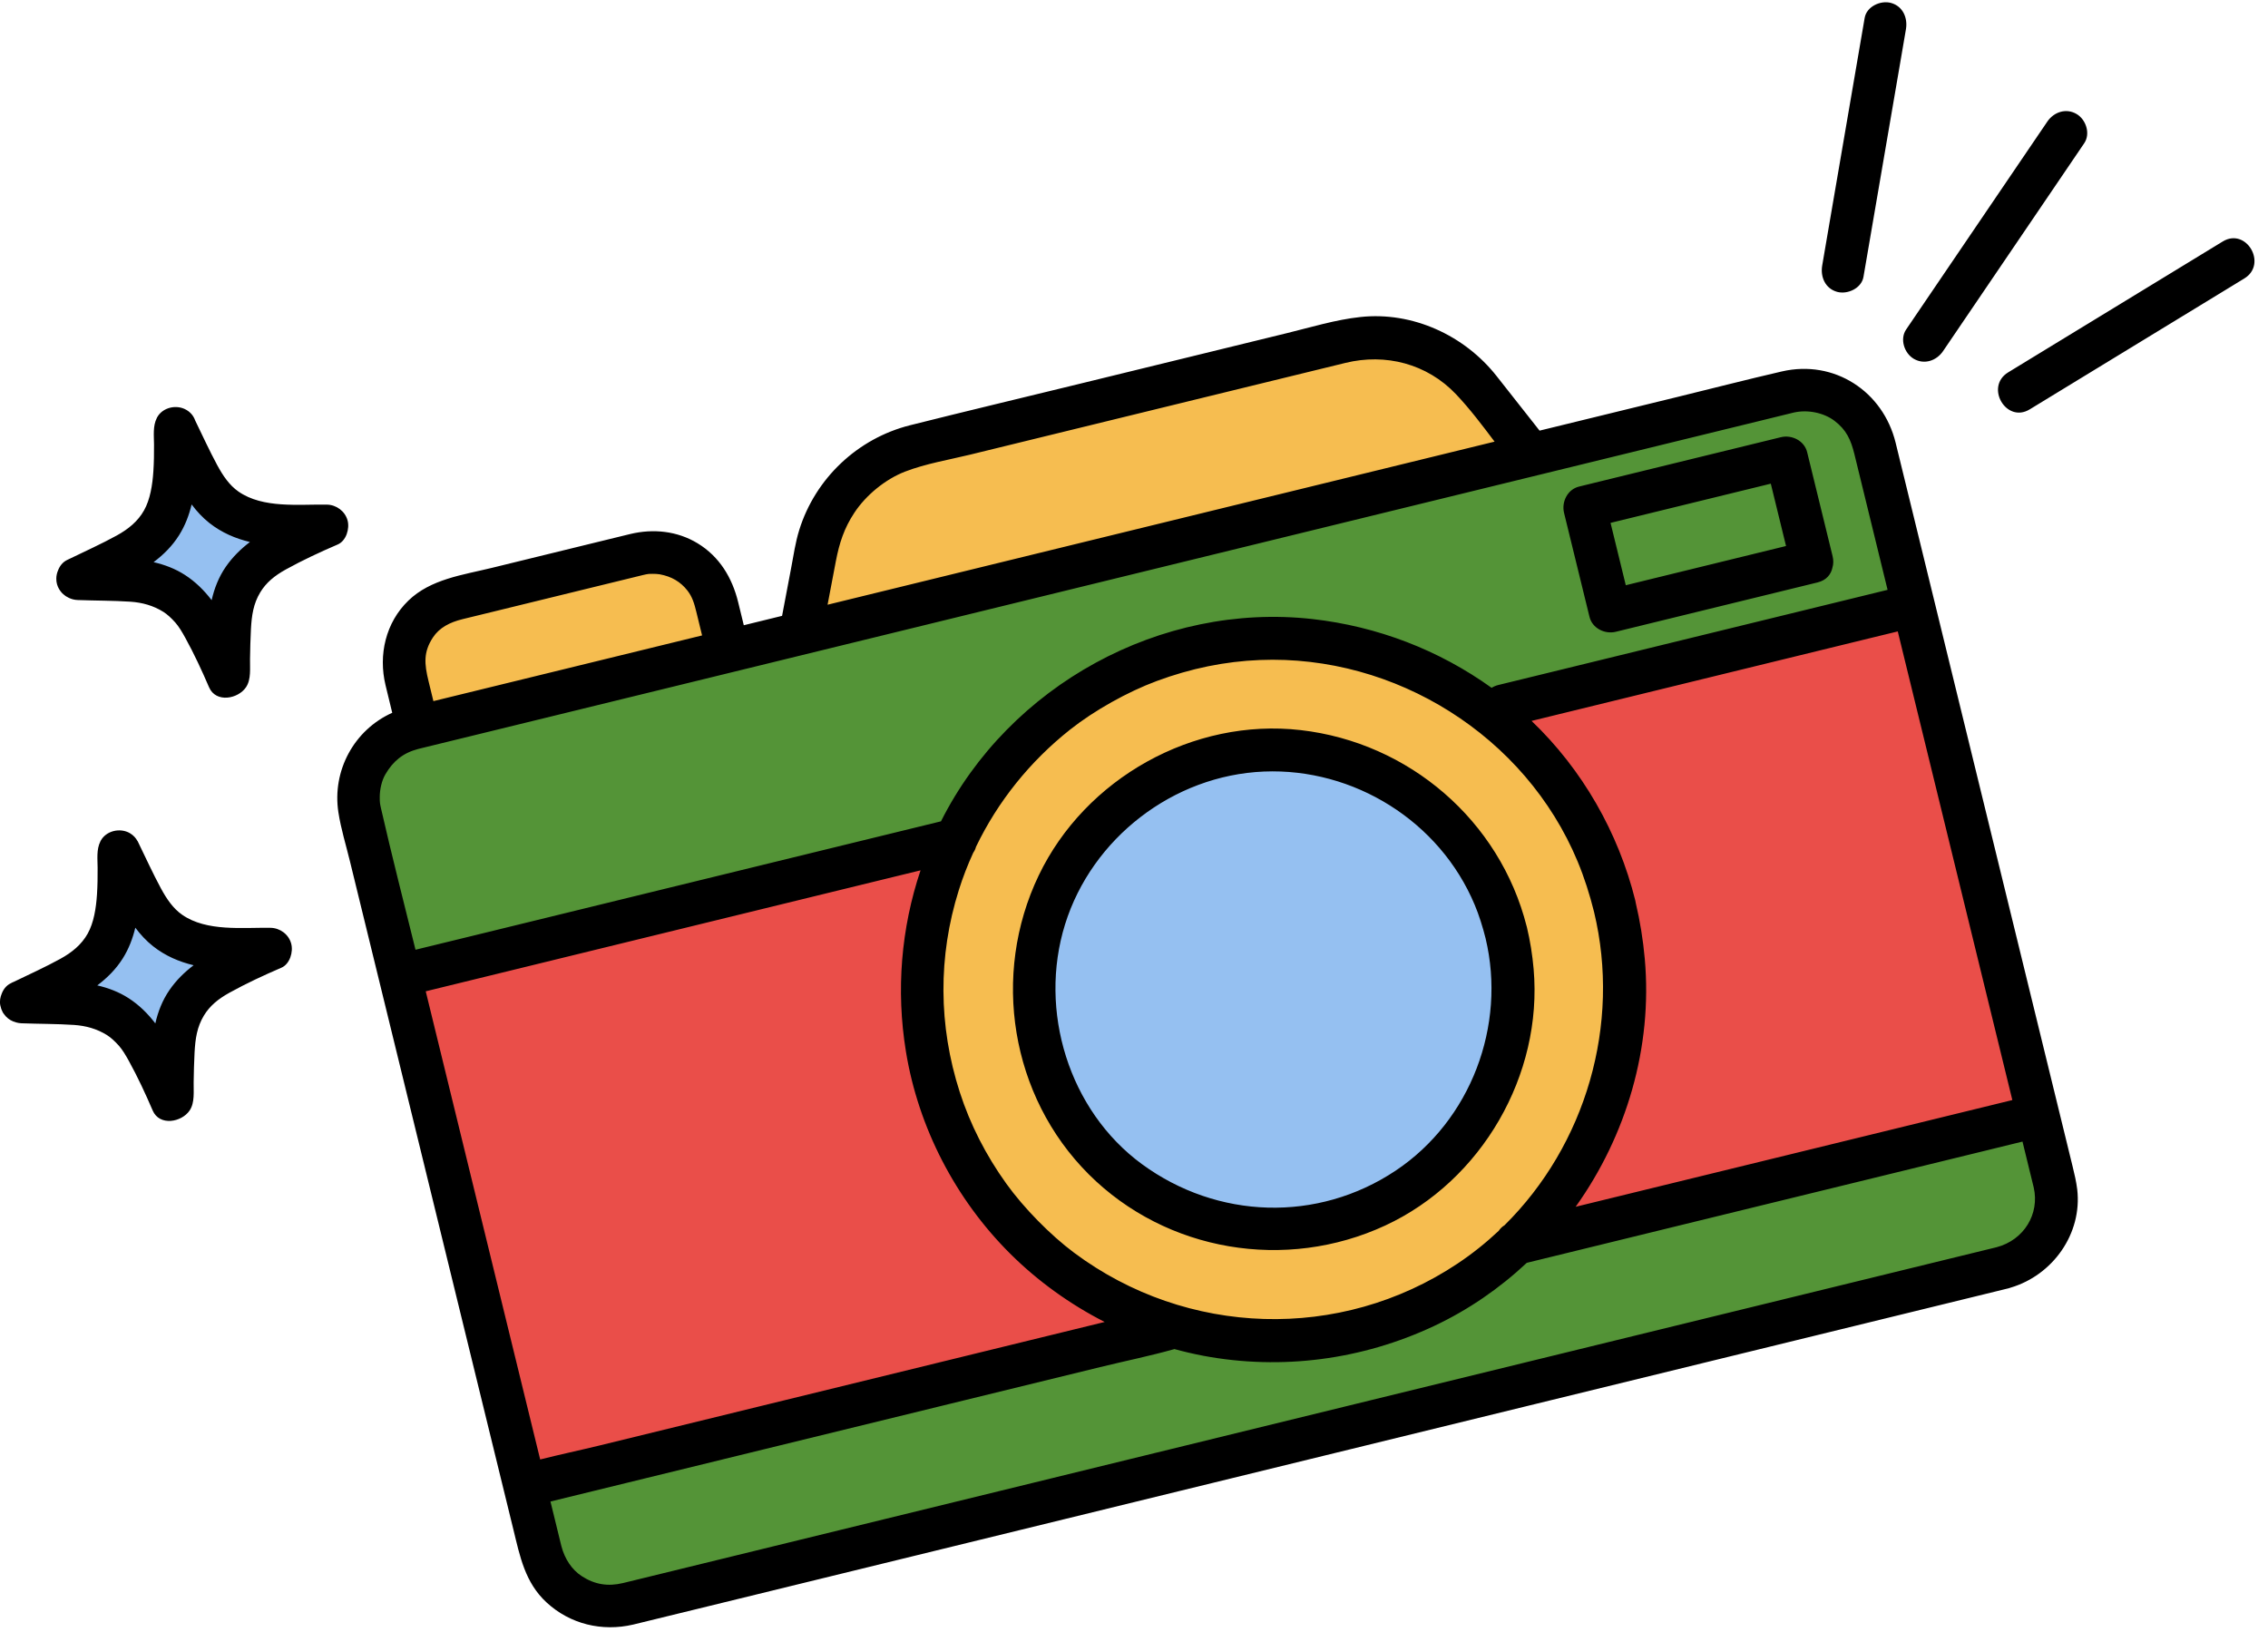
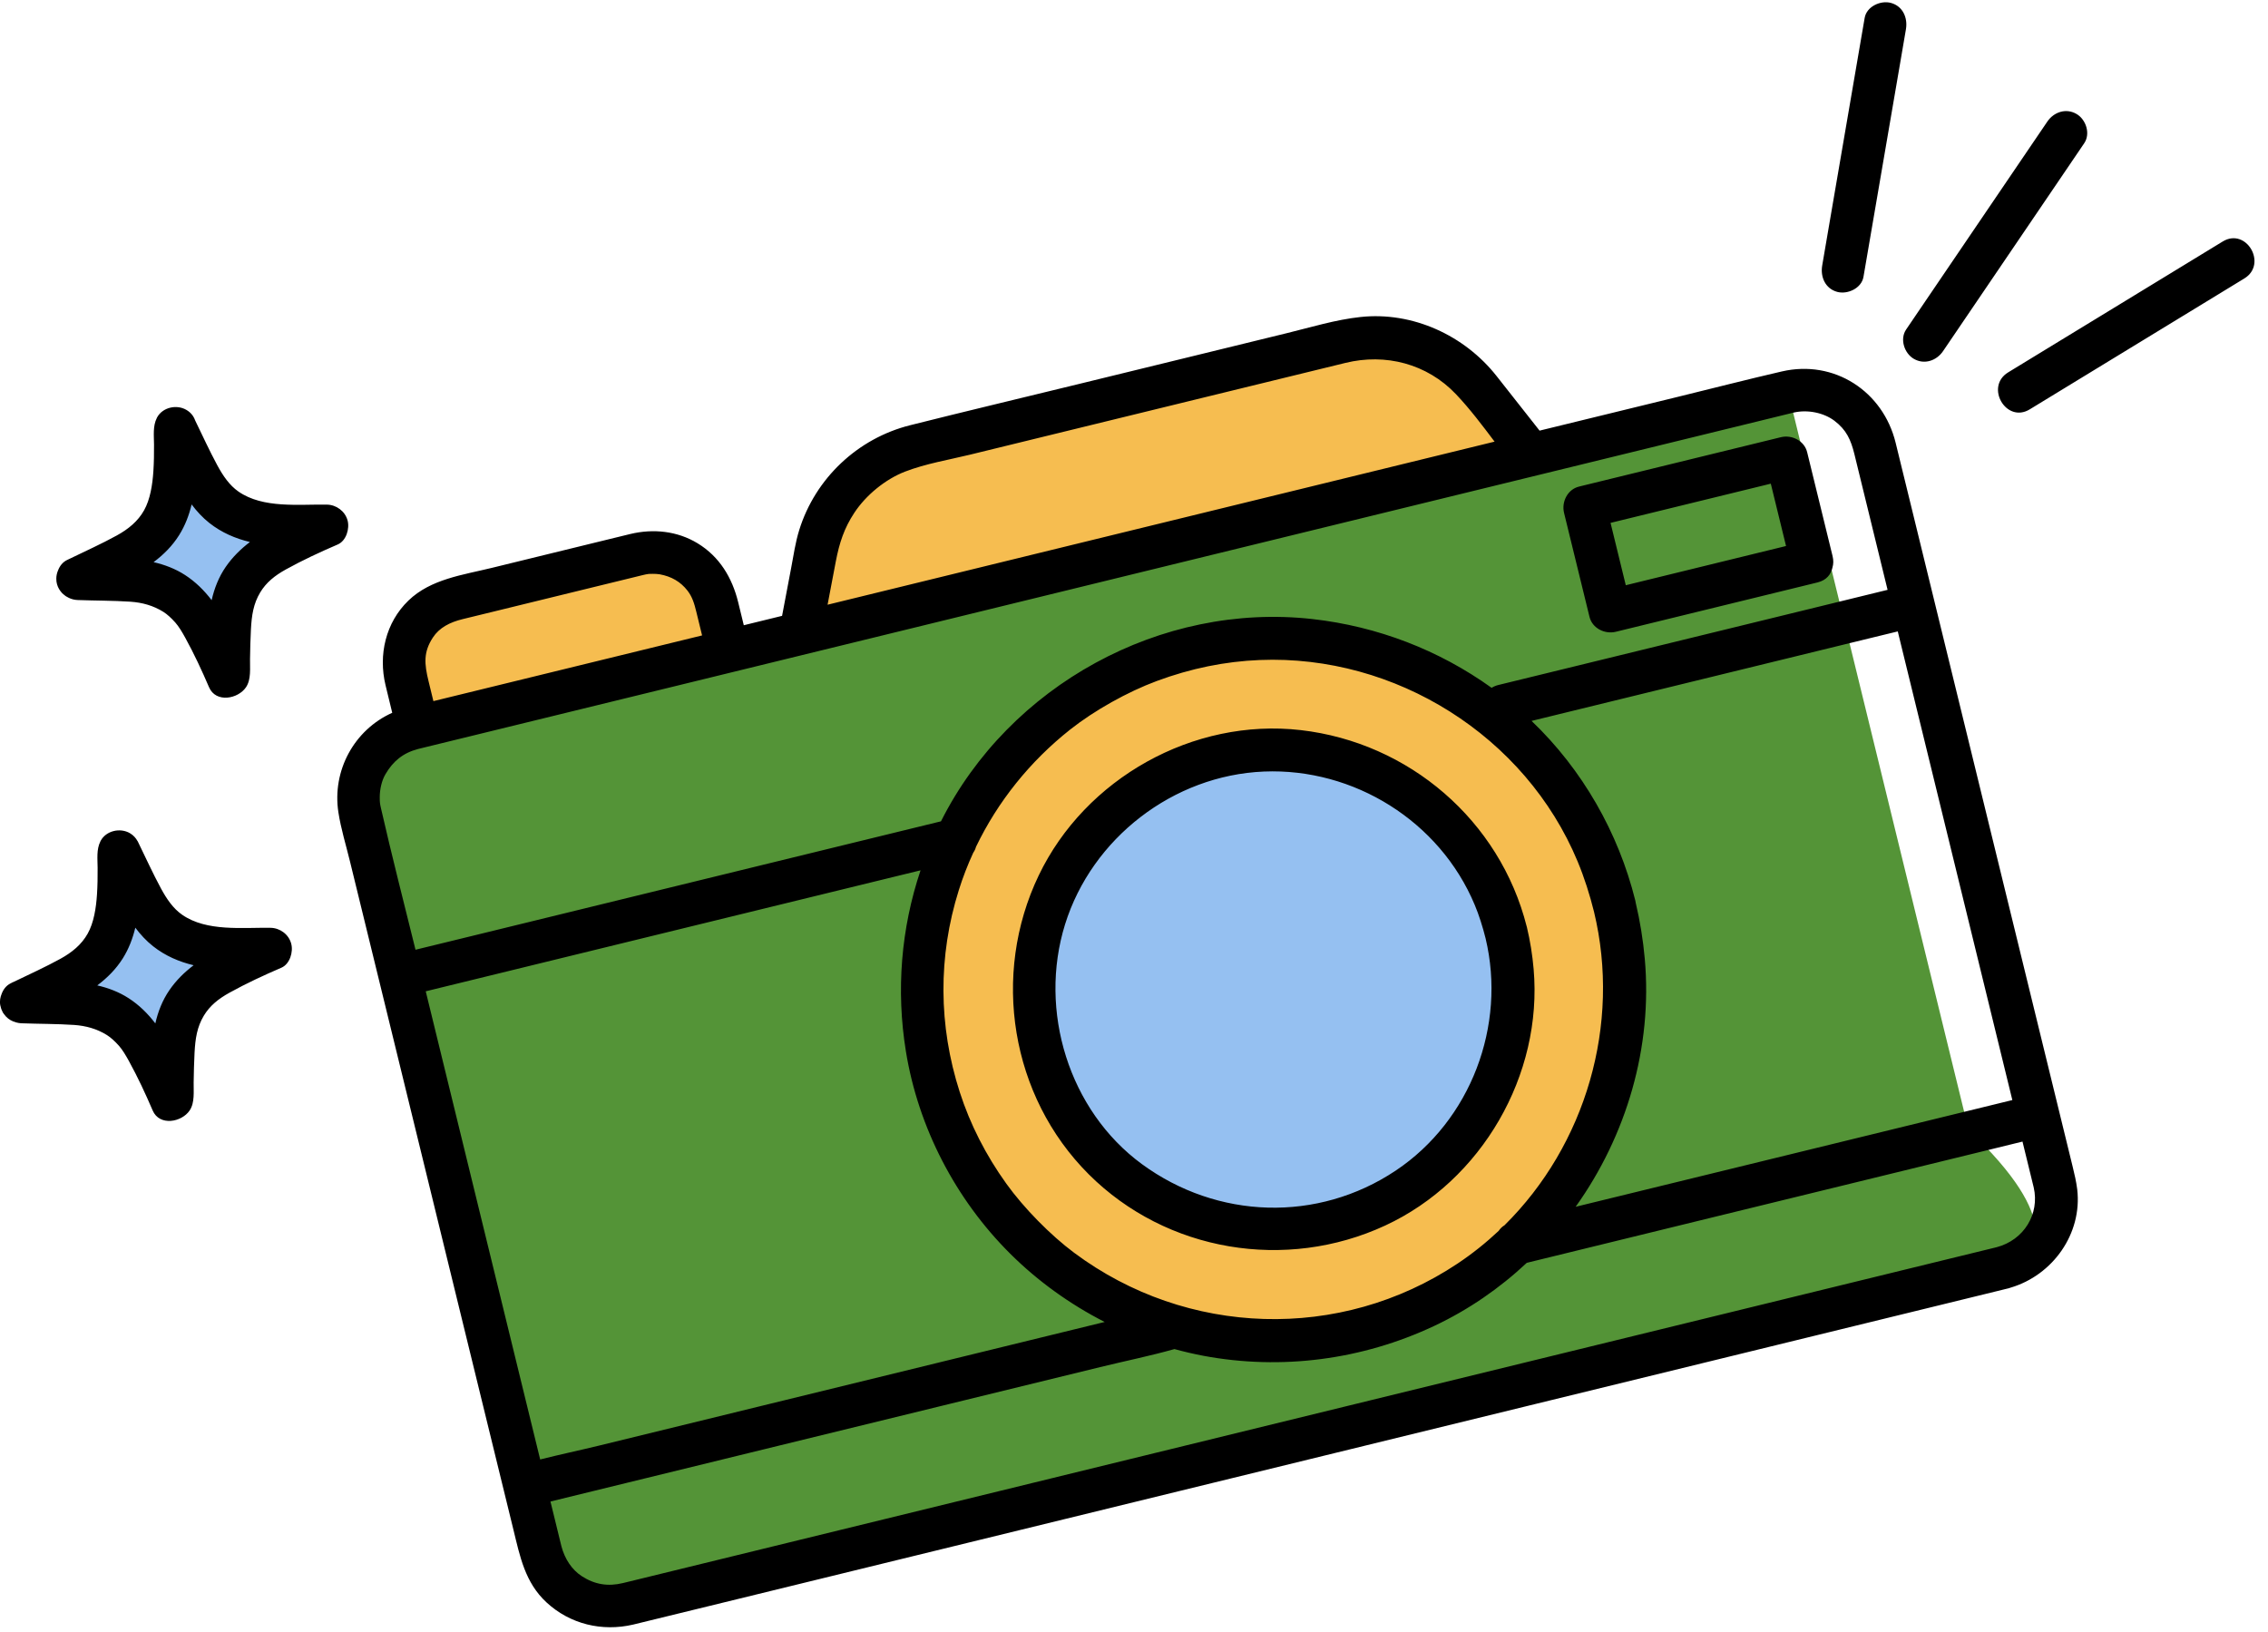
<svg xmlns="http://www.w3.org/2000/svg" height="361.9" preserveAspectRatio="xMidYMid meet" version="1.0" viewBox="-0.0 -0.5 503.0 361.9" width="503.0" zoomAndPan="magnify">
  <g id="change1_1">
-     <path d="M444.07,280.7l-305.08,74.6c-8.45,2.07-16.98-3.11-19.04-11.56L79.93,180.08c-2.07-8.45,3.11-16.98,11.56-19.04 l305.08-74.6c8.45-2.07,16.98,3.11,19.04,11.56l40.02,163.65C457.69,270.11,452.52,278.63,444.07,280.7z" fill="#549437" />
+     <path d="M444.07,280.7l-305.08,74.6c-8.45,2.07-16.98-3.11-19.04-11.56L79.93,180.08c-2.07-8.45,3.11-16.98,11.56-19.04 l305.08-74.6l40.02,163.65C457.69,270.11,452.52,278.63,444.07,280.7z" fill="#549437" />
  </g>
  <g id="change2_1">
-     <path d="M260.56,293.77l-144.22,35.26L88.68,215.87l123.3-30.15c0,0-16.43,33.16,0,66.6S260.56,293.77,260.56,293.77z M336.35,275.24l115.68-28.29l-27.67-113.16l-90.78,22.2c0,0,28.53,33.08,26.7,59.88C358.45,242.67,336.35,275.24,336.35,275.24z" fill="#ea4e49" />
-   </g>
+     </g>
  <g id="change3_1">
    <path d="M360.33,218.99c0,43.03-34.88,77.91-77.91,77.91s-77.91-34.88-77.91-77.91s34.88-77.91,77.91-77.91 S360.33,175.96,360.33,218.99z M328.06,85.63c-7.16-9.09-18.97-13.15-30.2-10.41l-41.51,10.15l-11.82,2.89l-41.51,10.15 c-11.24,2.75-19.83,11.8-21.99,23.17l-3.5,18.42l162.14-39.65L328.06,85.63z M141.45,122.42l-40.96,10.01 c-7.7,1.88-12.41,9.65-10.53,17.34l2.68,10.98l68.83-16.83l-2.68-10.98C156.91,125.25,149.15,120.54,141.45,122.42z" fill="#f6bd50" />
  </g>
  <g id="change4_1">
    <path d="M62.97,115.98c3.11,0.12,6.23,0.13,9.53,0.18c-1.6,0.7-3.1,1.29-4.54,1.99c-2.44,1.2-4.89,2.4-7.27,3.72 c-5.84,3.24-9.07,8.28-9.62,14.89c-0.34,4.11-0.3,8.25-0.44,12.38c0,0.11-0.01,0.22-0.16,0.38c-0.61-1.39-1.16-2.81-1.83-4.17 c-1.28-2.59-2.52-5.21-3.96-7.72c-3.3-5.76-8.38-8.87-14.95-9.37c-3.91-0.3-7.84-0.28-11.77-0.4c-0.3-0.02-0.58-0.03-0.72-0.04 c3.53-1.73,7.16-3.46,10.74-5.28c1.18-0.6,2.28-1.39,3.36-2.18c4.07-2.96,6.15-7.08,6.93-11.96c0.7-4.4,0.65-8.82,0.59-13.25 c0-0.19,0-0.39,0.02-0.58c0-0.05,0.07-0.1,0.02-0.03c1.76,3.59,3.44,7.29,5.37,10.86c2.09,3.87,4.94,7.07,9.15,8.78 C56.48,115.42,59.71,115.85,62.97,115.98z M40.93,208.05c-4.21-1.71-7.06-4.91-9.15-8.78c-1.93-3.57-3.61-7.27-5.37-10.86 c0.05-0.07-0.02-0.02-0.02,0.03c-0.02,0.19-0.02,0.39-0.02,0.58c0.06,4.43,0.11,8.85-0.59,13.25c-0.78,4.88-2.86,9-6.93,11.96 c-1.08,0.79-2.18,1.58-3.36,2.18c-3.58,1.82-7.21,3.55-10.74,5.28c0.14,0,0.42,0.02,0.72,0.04c3.93,0.12,7.86,0.1,11.77,0.4 c6.57,0.5,11.65,3.61,14.95,9.37c1.44,2.51,2.68,5.13,3.96,7.72c0.67,1.36,1.22,2.78,1.83,4.17c0.15-0.16,0.16-0.27,0.16-0.38 c0.14-4.13,0.1-8.27,0.44-12.38c0.55-6.61,3.78-11.65,9.62-14.89c2.38-1.32,4.83-2.52,7.27-3.72c1.44-0.7,2.94-1.29,4.54-1.99 c-3.3-0.05-6.42-0.06-9.53-0.18C47.22,209.72,43.99,209.29,40.93,208.05z M282.42,165.83c-29.36,0-53.16,23.8-53.16,53.16 c0,29.36,23.8,53.16,53.16,53.16c29.36,0,53.16-23.8,53.16-53.16C335.58,189.63,311.78,165.83,282.42,165.83z" fill="#95c0f1" />
  </g>
  <g id="change5_1">
    <path d="M459.68,258.26c-1.4-5.74-2.81-11.48-4.21-17.22c-5.3-21.66-10.59-43.32-15.89-64.98c-5.15-21.08-10.31-42.16-15.46-63.23 c-1.23-5.04-2.46-10.08-3.7-15.12c-2.79-11.43-13.61-18.51-25.23-15.83c-7.76,1.79-15.47,3.78-23.21,5.67 c-10.18,2.49-20.35,4.97-30.53,7.46c-3.18-4.03-6.36-8.07-9.53-12.1c-7.12-9.04-18.64-14.35-30.2-13.1 c-5.5,0.59-10.92,2.26-16.28,3.57c-7.54,1.84-15.07,3.69-22.61,5.53c-8.04,1.96-16.07,3.93-24.11,5.89 c-12.3,3.01-24.62,5.93-36.9,9.02c-11.61,2.92-21,11.78-24.56,23.22c-0.85,2.72-1.26,5.6-1.79,8.4c-0.67,3.55-1.35,7.1-2.02,10.65 c-2.83,0.69-5.66,1.38-8.49,2.08c-0.42-1.71-0.84-3.41-1.25-5.12c-1.33-5.42-4.14-10.11-9.01-13.06c-4.5-2.73-9.82-3.27-14.88-2.06 c-2.26,0.54-4.51,1.1-6.76,1.65c-8,1.96-15.99,3.91-23.99,5.87c-6.41,1.57-13.55,2.47-18.49,7.25c-5.05,4.88-6.69,12.03-5.08,18.75 c0.49,2.05,0.99,4.1,1.49,6.14c-8.43,3.78-13.37,12.8-11.94,22.08c0.56,3.65,1.69,7.27,2.56,10.85 c4.69,19.18,9.38,38.35,14.07,57.53c5.57,22.78,11.14,45.56,16.71,68.34c1.82,7.45,3.64,14.9,5.47,22.35 c1.45,5.92,2.57,11.75,7.35,16.16c5.23,4.83,12.31,6.52,19.2,4.92c0.75-0.17,1.5-0.37,2.25-0.55c3.97-0.97,7.95-1.94,11.92-2.91 c15.86-3.88,31.71-7.75,47.57-11.63c22.32-5.46,44.63-10.91,66.95-16.37c23.91-5.85,47.82-11.69,71.73-17.54 c20.64-5.05,41.29-10.1,61.93-15.14c12.51-3.06,25.02-6.12,37.53-9.18c1.63-0.4,3.26-0.8,4.89-1.2c0.05-0.01,0.1-0.02,0.15-0.03 c0.08-0.02,0.15-0.05,0.23-0.07c0.13-0.04,0.26-0.07,0.38-0.12c9.33-2.77,15.89-11.95,14.75-21.78 C460.48,261.57,460.09,259.94,459.68,258.26z M446.3,243.48c-11.62,2.84-23.23,5.68-34.85,8.52c-20.66,5.05-41.33,10.11-62,15.15 c11.25-15.76,17.09-35.35,15.33-55.01c-0.37-4.16-1.04-8.31-2-12.38c-0.03-0.17-0.06-0.35-0.1-0.53 c-3.75-15.1-11.76-29.09-23.01-39.84c8.61-2.11,17.23-4.21,25.84-6.32c16.3-3.98,32.59-7.97,48.89-11.95 c2.16-0.53,4.32-1.06,6.49-1.58c0.26,1.05,0.52,2.11,0.77,3.16c5.65,23.12,11.31,46.24,16.96,69.36 C441.18,222.53,443.74,233,446.3,243.48z M238.24,277.36c-5.28-3.93-11.18-9.94-15.05-15.33c-4.56-6.35-8.02-13.14-10.34-20.33 c-4.74-14.72-4.82-30.11-0.21-44.76c0.89-2.84,1.97-5.62,3.21-8.32c0.28-0.4,0.49-0.84,0.61-1.31 c4.82-10.02,11.95-18.94,20.89-26.01c5.35-4.23,12.72-8.36,19.2-10.76c7.55-2.8,15.14-4.35,22.86-4.66 c30.07-1.21,58.9,16.86,70.47,44.66c1.51,3.63,2.7,7.39,3.65,11.21c6.01,24.97-1.85,51.7-19.86,69.5c-0.55,0.33-0.97,0.76-1.29,1.24 c-2.82,2.65-5.87,5.09-9.14,7.27C297.23,297.09,263.2,295.96,238.24,277.36z M189.48,113.22c2.6-3.94,6.93-7.47,11.29-9.14 c4.56-1.75,9.59-2.58,14.32-3.73c7.44-1.82,14.89-3.64,22.33-5.46c7.81-1.91,15.63-3.82,23.44-5.73 c12.52-3.06,25.04-6.14,37.56-9.18c8.82-2.15,18.04,0.15,24.5,6.96c3.08,3.25,5.83,6.9,8.55,10.51c-4.37,1.07-8.75,2.14-13.12,3.21 c-23.15,5.66-46.3,11.32-69.46,16.98c-21.78,5.32-43.57,10.65-65.35,15.98c0.61-3.21,1.22-6.42,1.83-9.62 C186.15,119.92,187.22,116.64,189.48,113.22z M96.01,140.89c1.42-2.17,3.73-3.38,6.62-4.08c2.34-0.57,4.67-1.14,7.01-1.71 c7.52-1.84,15.04-3.68,22.56-5.52c2.8-0.68,5.6-1.37,8.39-2.05c0.64-0.16,1.27-0.32,1.91-0.47c0.25-0.06,0.5-0.12,0.75-0.17 c0.64-0.12,0.55-0.11,1.47-0.12c0.27,0,0.54,0.01,0.81,0.02c0.14,0.01,0.75,0.09,0.77,0.08c2.64,0.48,4.63,1.66,6.16,3.61 c1.08,1.39,1.52,2.86,1.98,4.75c0.42,1.73,0.85,3.47,1.27,5.2c-11.61,2.84-23.23,5.68-34.84,8.52c-8.25,2.01-16.5,4.03-24.75,6.05 c-0.36-1.46-0.72-2.93-1.07-4.39C94.1,146.73,93.88,144.14,96.01,140.89z M84.22,176.23c0.01-1.69,0.45-3.63,1.25-4.99 c1.69-2.91,3.91-4.75,7.28-5.63c0.49-0.13,0.98-0.24,1.47-0.36c3.49-0.85,6.99-1.71,10.48-2.56c14.88-3.64,29.75-7.28,44.63-10.91 c21.68-5.3,43.37-10.6,65.05-15.91c23.66-5.79,47.32-11.57,70.98-17.36c21.02-5.14,42.04-10.28,63.05-15.42 c13.72-3.36,27.44-6.71,41.17-10.07c2.62-0.64,5.25-1.3,7.87-1.93c0.12-0.03,0.24-0.06,0.37-0.09c3.11-0.71,6.68,0.05,9.02,1.82 c2.66,2.01,3.65,4.24,4.43,7.4c2.45,10.03,4.91,20.07,7.36,30.1c-8.73,2.14-17.47,4.27-26.2,6.41c-16.3,3.98-32.59,7.97-48.89,11.95 c-3.74,0.91-7.48,1.83-11.22,2.74c-0.58,0.14-1.08,0.36-1.51,0.63c-11.69-8.39-25.32-13.63-39.72-15.25 c-33.63-3.77-67.25,14.73-82.4,44.86c-13.2,3.23-26.41,6.46-39.61,9.68c-22.13,5.41-44.26,10.82-66.39,16.23 c-3.51,0.86-7.02,1.72-10.54,2.57c-2.58-10.42-5.25-20.84-7.64-31.3C84.27,177.78,84.21,177.45,84.22,176.23z M94.42,219.36 c12.39-3.03,24.78-6.06,37.16-9.09c22.13-5.41,44.26-10.82,66.39-16.23c2.06-0.5,4.13-1.01,6.19-1.51 c-4.32,12.87-5.45,26.6-3.25,40.14c2.74,16.89,11.01,32.82,23.13,44.88c6.12,6.09,13.24,11.21,20.96,15.15c-0.01,0-0.01,0-0.02,0 c-11.46,2.8-22.93,5.61-34.39,8.41c-13.88,3.39-27.75,6.79-41.63,10.18c-12.01,2.94-24.02,5.87-36.03,8.81 c-4.35,1.06-8.77,1.99-13.13,3.09c-3.29-13.44-6.58-26.89-9.86-40.33C104.76,261.69,99.59,240.53,94.42,219.36z M442.8,276.12 c-6.72,1.64-13.45,3.29-20.17,4.93c-17.03,4.16-34.06,8.33-51.08,12.49c-22.49,5.5-44.99,11-67.48,16.5 c-23.51,5.75-47.02,11.5-70.53,17.25c-19.62,4.8-39.24,9.59-58.86,14.39c-11.25,2.75-22.5,5.5-33.75,8.25 c-0.93,0.23-1.86,0.46-2.79,0.68c-3.28,0.79-6.23,0.34-9.12-1.54c-2.19-1.42-3.77-3.81-4.51-6.63c-0.08-0.3-0.15-0.59-0.22-0.89 c-0.42-1.72-0.84-3.44-1.26-5.16c-0.32-1.29-0.63-2.58-0.95-3.87c3.28-0.8,6.56-1.6,9.85-2.41c11.46-2.8,22.93-5.61,34.39-8.41 c13.88-3.39,27.75-6.79,41.63-10.18c12.01-2.94,24.02-5.87,36.03-8.81c5.48-1.34,11.06-2.47,16.49-4c2.12,0.58,4.26,1.08,6.42,1.49 c17.34,3.24,35.23,0.89,51.18-6.62c7.61-3.58,14.51-8.35,20.54-14c12.78-3.13,25.55-6.25,38.33-9.38 c20.71-5.06,41.43-10.13,62.14-15.19c3.16-0.77,6.31-1.55,9.47-2.32c0.6,2.45,1.2,4.9,1.8,7.36c0.23,0.94,0.47,1.88,0.69,2.82 C452.38,268.72,448.9,274.52,442.8,276.12z M307.21,271.31c21.4-9.92,34.98-33.4,32.92-56.9c-0.27-3.13-0.77-6.25-1.5-9.31 c-0.01-0.05-0.03-0.09-0.04-0.13c-5.95-23.51-26.11-40.78-50.11-43.54c-23.81-2.74-47.79,10.68-58.12,32.25 c-10.55,22.01-6.24,48.95,11.11,66.27C258.72,277.16,285.21,281.51,307.21,271.31z M253.26,257.69 c-16.2-11.87-23.01-34.02-17.05-53.18c5.95-19.1,23.98-33.06,44.1-33.89c19.91-0.82,38.99,10.98,46.76,29.58 c0.92,2.17,1.79,4.94,2.41,7.43c4.62,19.34-3.28,40.37-19.93,51.49C292.21,270.7,269.95,269.92,253.26,257.69z M352.52,136.31 c0.62,2.54,3.4,3.91,5.84,3.31c13.07-3.2,26.14-6.39,39.21-9.59c1.85-0.45,3.7-0.9,5.55-1.36c1.96-0.48,2.99-1.81,3.29-3.32 c0.22-0.74,0.25-1.59,0.02-2.52c-1.88-7.68-3.76-15.36-5.64-23.05c-0.62-2.54-3.4-3.91-5.84-3.31c-13.07,3.2-26.14,6.39-39.21,9.59 c-1.85,0.45-3.7,0.9-5.55,1.36c-2.54,0.62-3.91,3.4-3.31,5.84C348.76,120.94,350.64,128.62,352.52,136.31z M392.73,106.77 c1.13,4.61,2.26,9.22,3.38,13.83c-11.58,2.83-23.16,5.66-34.74,8.5c-0.27,0.07-0.54,0.13-0.8,0.2c-1.13-4.61-2.26-9.22-3.38-13.83 c11.58-2.83,23.16-5.66,34.74-8.5C392.2,106.9,392.47,106.84,392.73,106.77z M422.74,72.59c1.31-1.93,2.62-3.86,3.93-5.79 c9.13-13.44,18.25-26.88,27.38-40.32c1.44-2.13,4.15-3.07,6.49-1.7c2.1,1.23,3.14,4.37,1.7,6.49c-1.31,1.93-2.62,3.86-3.93,5.79 c-9.13,13.44-18.25,26.88-27.38,40.32c-1.44,2.12-4.15,3.07-6.49,1.7C422.34,77.85,421.3,74.71,422.74,72.59z M404.13,58.39 c0.39-2.3,0.79-4.6,1.18-6.9c2.75-16.01,5.49-32.02,8.24-48.03c0.44-2.54,3.56-3.94,5.84-3.31c2.64,0.73,3.74,3.32,3.31,5.84 c-0.39,2.3-0.79,4.6-1.18,6.9c-2.75,16.01-5.49,32.02-8.24,48.03c-0.44,2.54-3.56,3.94-5.84,3.31 C404.8,63.5,403.7,60.91,404.13,58.39z M497.75,61.26c-1.99,1.22-3.99,2.43-5.98,3.65c-13.87,8.46-27.74,16.92-41.61,25.38 c-5.23,3.19-10-5.02-4.79-8.2c1.99-1.22,3.99-2.43,5.98-3.65c13.87-8.46,27.74-16.92,41.61-25.38 C498.19,49.87,502.96,58.08,497.75,61.26z M13.13,130.2c0,0,0,0.01,0.01,0.01c0,0,0,0.01,0.01,0.01c0.13,0.22,0.28,0.42,0.45,0.62 c0.07,0.09,0.14,0.17,0.22,0.25c0.08,0.09,0.18,0.16,0.27,0.24c0.15,0.14,0.31,0.27,0.48,0.38c0.07,0.05,0.14,0.08,0.21,0.12 c0.17,0.1,0.33,0.2,0.51,0.28c0.6,0.28,1.25,0.45,1.95,0.47c3.9,0.15,7.8,0.11,11.69,0.37c2.61,0.18,5.06,0.85,7.31,2.26 c0.81,0.51,1.72,1.33,2.63,2.35c0.79,0.89,1.52,2.12,2.23,3.41c1.95,3.55,3.66,7.22,5.26,10.95c1.52,3.54,6.44,2.61,8.2,0 c1.18-1.76,0.85-4.24,0.89-6.26c0.04-2.19,0.08-4.39,0.2-6.58c0.17-3.09,0.54-5.66,2.06-8.19c1.32-2.19,3.19-3.71,5.7-5.1 c3.73-2.06,7.58-3.85,11.49-5.53c1.89-0.81,2.69-3.52,2.18-5.36c-0.56-2.03-2.49-3.45-4.58-3.48c-6.26-0.1-14.15,0.89-19.6-2.89 c-2.04-1.41-3.48-3.57-4.72-5.86c-1.75-3.25-3.29-6.61-4.9-9.93c-0.33-0.93-0.95-1.76-1.96-2.34c-2.16-1.26-5.28-0.56-6.49,1.7 c0,0,0,0.01-0.01,0.01c0,0,0,0,0,0c-0.01,0.03-0.02,0.06-0.04,0.1c-0.91,1.8-0.63,3.93-0.62,5.88c0.01,1.97-0.01,3.93-0.14,5.89 c-0.2,3.05-0.71,6.3-2.07,8.71c-1.35,2.41-3.47,4.16-6.06,5.58c-3.37,1.85-6.89,3.44-10.34,5.11c-0.2,0.08-0.4,0.17-0.59,0.28 c-0.03,0.02-0.06,0.03-0.1,0.05c-0.94,0.46-1.59,1.29-1.96,2.24c-0.26,0.59-0.41,1.23-0.41,1.88 C12.47,128.72,12.72,129.51,13.13,130.2z M39.71,118.21c1.36-2.16,2.22-4.46,2.79-6.83c1.13,1.51,2.42,2.91,3.92,4.1 c2.75,2.17,5.8,3.46,9.01,4.23c-2.04,1.55-3.88,3.36-5.37,5.52c-1.53,2.22-2.53,4.76-3.12,7.38c-1.65-2.16-3.58-4.08-5.92-5.59 c-2.17-1.4-4.52-2.28-6.96-2.84C36.25,122.54,38.2,120.61,39.71,118.21z M60.01,205.28c-6.26-0.1-14.15,0.89-19.6-2.89 c-2.04-1.41-3.48-3.57-4.72-5.86c-1.78-3.3-3.34-6.72-4.98-10.09c-0.04-0.11-0.1-0.21-0.15-0.31c-0.02-0.04-0.04-0.08-0.06-0.11 c0,0.01,0,0.01,0,0.02c-0.37-0.68-0.91-1.29-1.69-1.75c-2.16-1.26-5.28-0.56-6.49,1.7c0,0,0,0.01-0.01,0.01c0,0,0,0,0,0 c-0.01,0.03-0.02,0.06-0.04,0.1c-0.91,1.8-0.63,3.93-0.62,5.88c0.01,1.97-0.01,3.93-0.14,5.89c-0.2,3.05-0.71,6.3-2.07,8.71 c-1.35,2.41-3.47,4.16-6.06,5.58c-3.35,1.84-6.85,3.42-10.28,5.08c-0.24,0.09-0.47,0.2-0.69,0.33c-0.02,0.01-0.04,0.02-0.06,0.03 c-0.99,0.49-1.65,1.38-2.01,2.4c-0.06,0.16-0.12,0.32-0.17,0.49c0,0,0,0,0,0c-0.11,0.39-0.18,0.8-0.18,1.21 c0,0.51,0.1,0.98,0.25,1.43c0.02,0.07,0.04,0.15,0.07,0.22c0.06,0.15,0.12,0.3,0.2,0.44c0.05,0.1,0.08,0.21,0.14,0.3 c0.04,0.07,0.1,0.12,0.14,0.19c0.03,0.05,0.07,0.09,0.1,0.14c0.54,0.77,1.24,1.3,2.02,1.61c0.01,0.01,0.03,0.01,0.04,0.02 c0.21,0.08,0.42,0.16,0.63,0.21c0.37,0.1,0.76,0.18,1.16,0.19c3.9,0.15,7.8,0.11,11.69,0.37c2.61,0.18,5.06,0.85,7.31,2.26 c0.81,0.51,1.72,1.33,2.63,2.35c0.79,0.89,1.52,2.12,2.23,3.41c1.95,3.55,3.66,7.22,5.26,10.95c1.52,3.54,6.44,2.61,8.2,0 c1.18-1.76,0.85-4.24,0.89-6.26c0.04-2.19,0.08-4.39,0.2-6.58c0.17-3.09,0.54-5.66,2.06-8.19c1.32-2.19,3.19-3.71,5.7-5.1 c3.73-2.06,7.58-3.85,11.49-5.53c1.89-0.81,2.69-3.52,2.18-5.36C64.03,206.73,62.1,205.31,60.01,205.28z M37.57,219.1 c-1.53,2.22-2.53,4.76-3.12,7.38c-1.65-2.16-3.58-4.08-5.92-5.59c-2.17-1.4-4.52-2.28-6.96-2.84c2.19-1.64,4.13-3.57,5.65-5.97 c1.36-2.16,2.22-4.46,2.79-6.83c1.13,1.51,2.42,2.91,3.92,4.1c2.75,2.17,5.8,3.46,9.01,4.23C40.9,215.13,39.06,216.93,37.57,219.1z" />
  </g>
</svg>